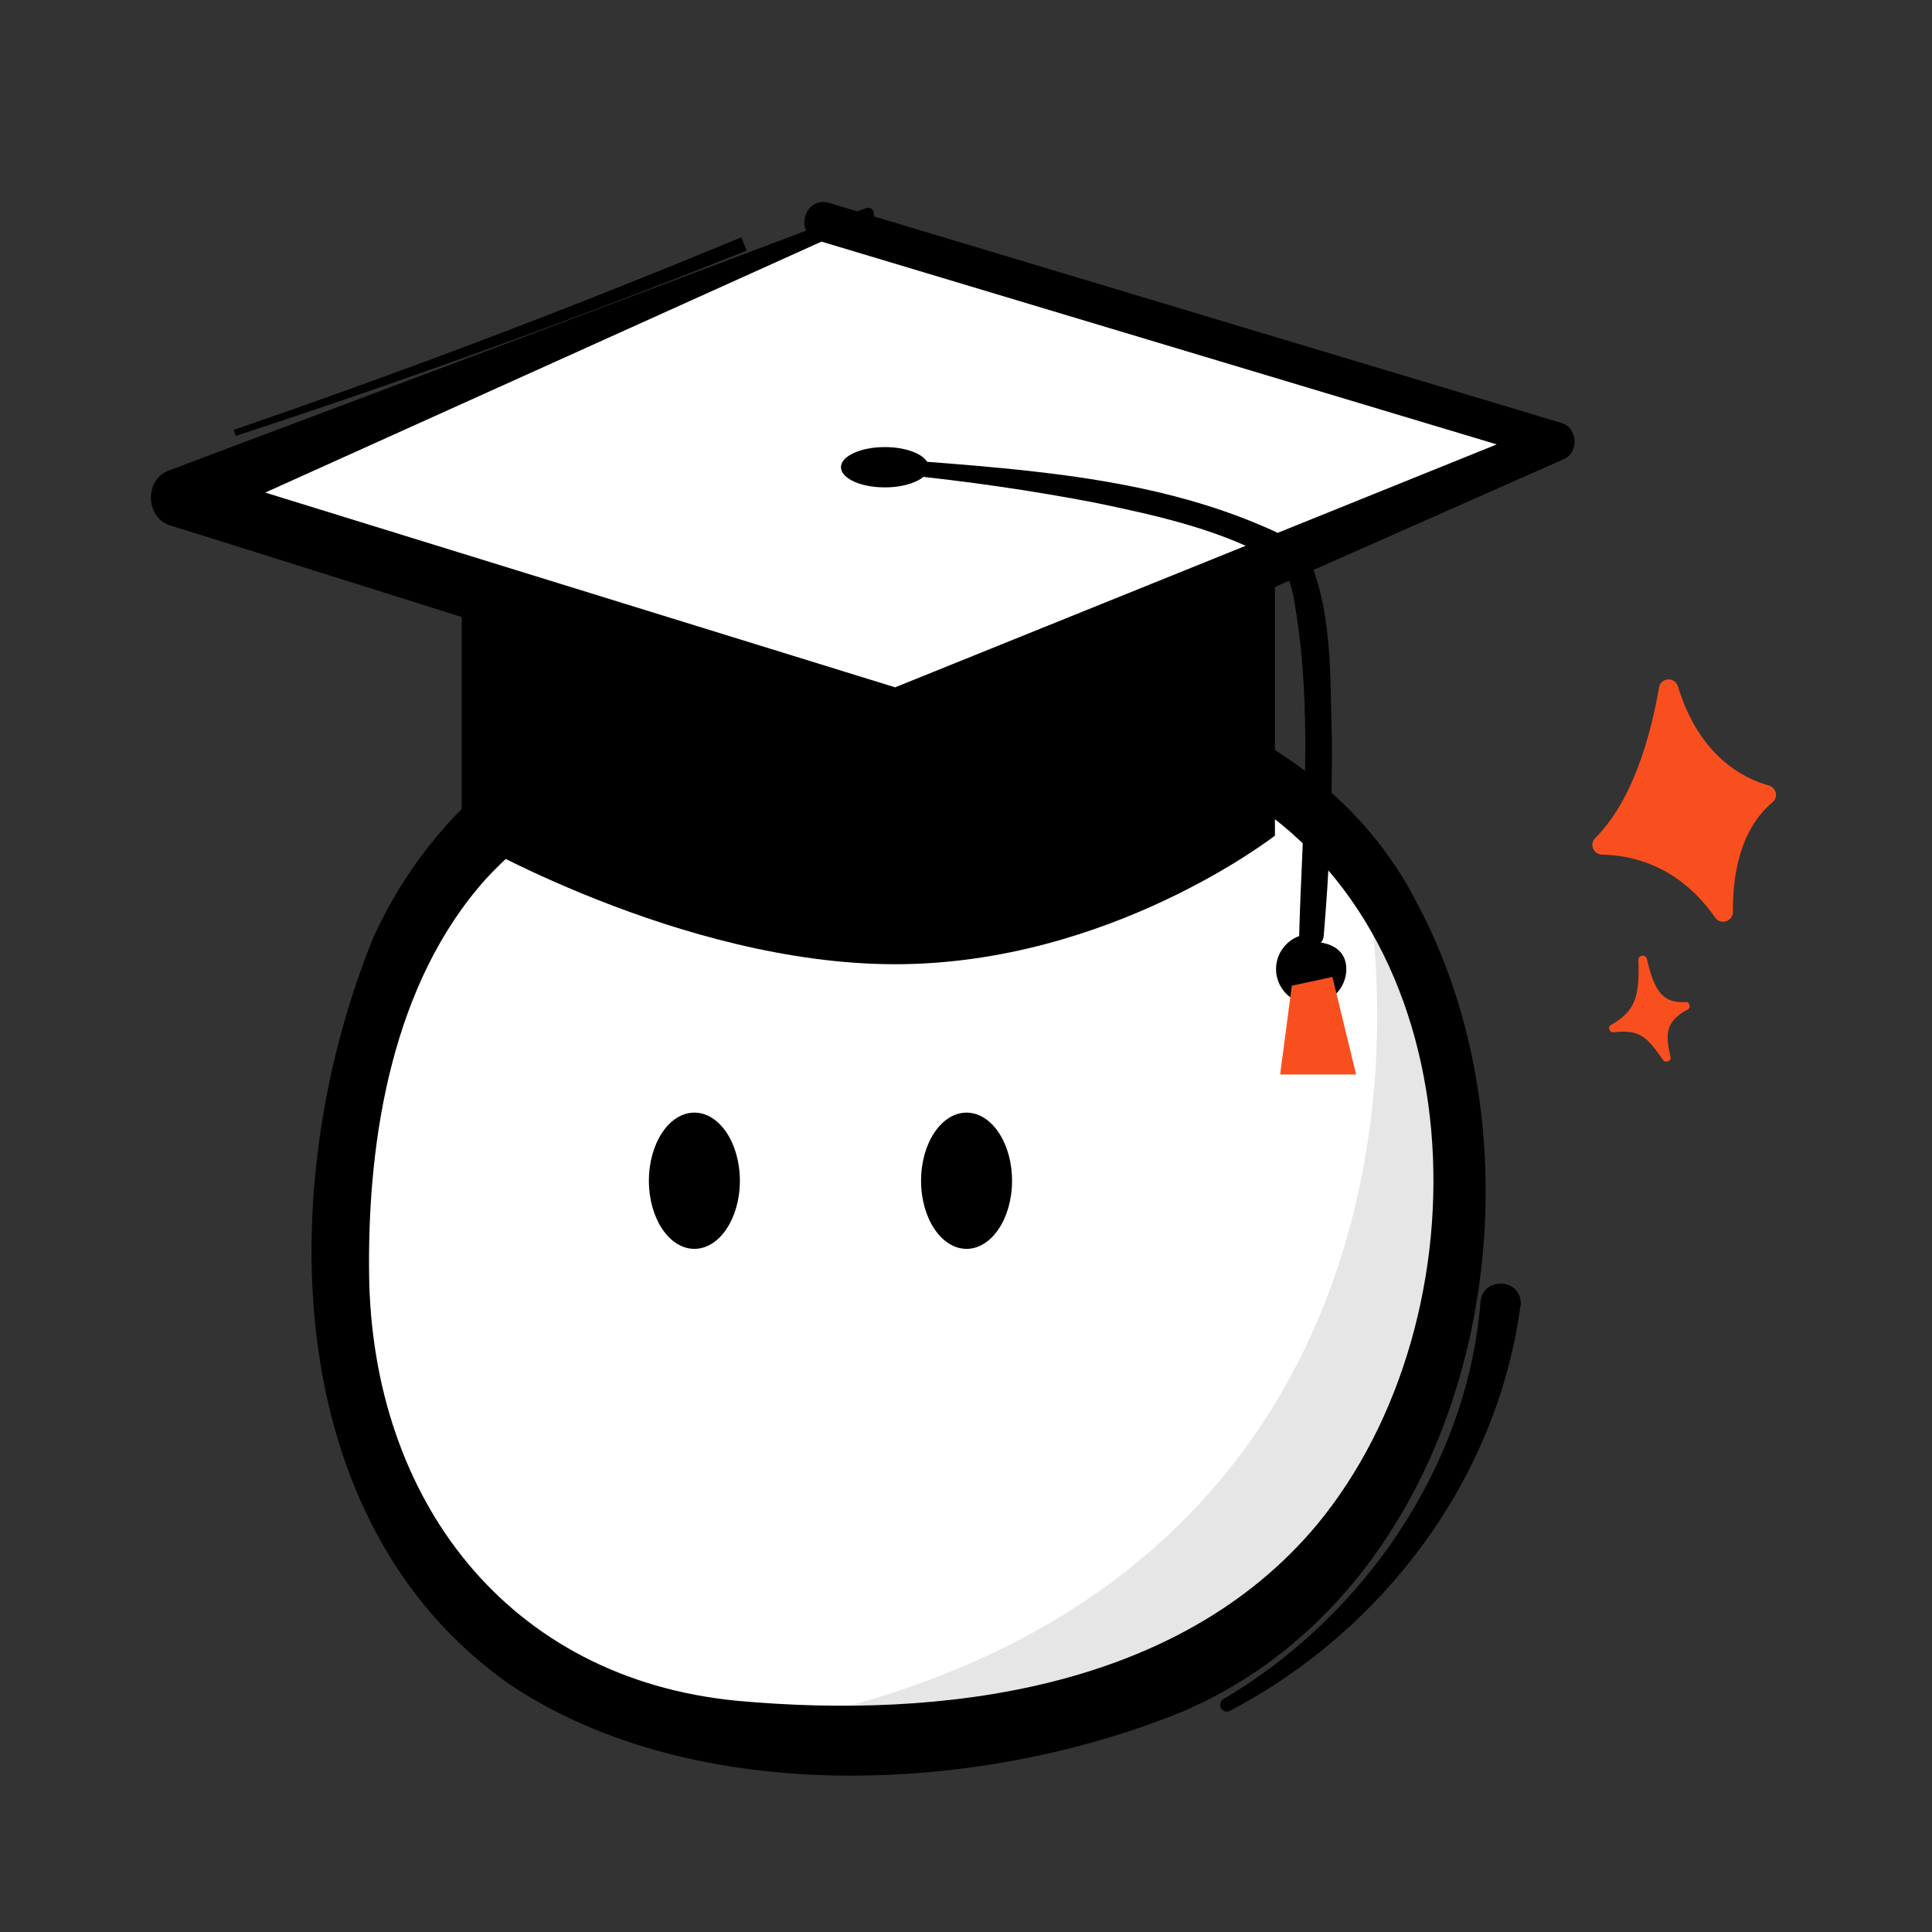
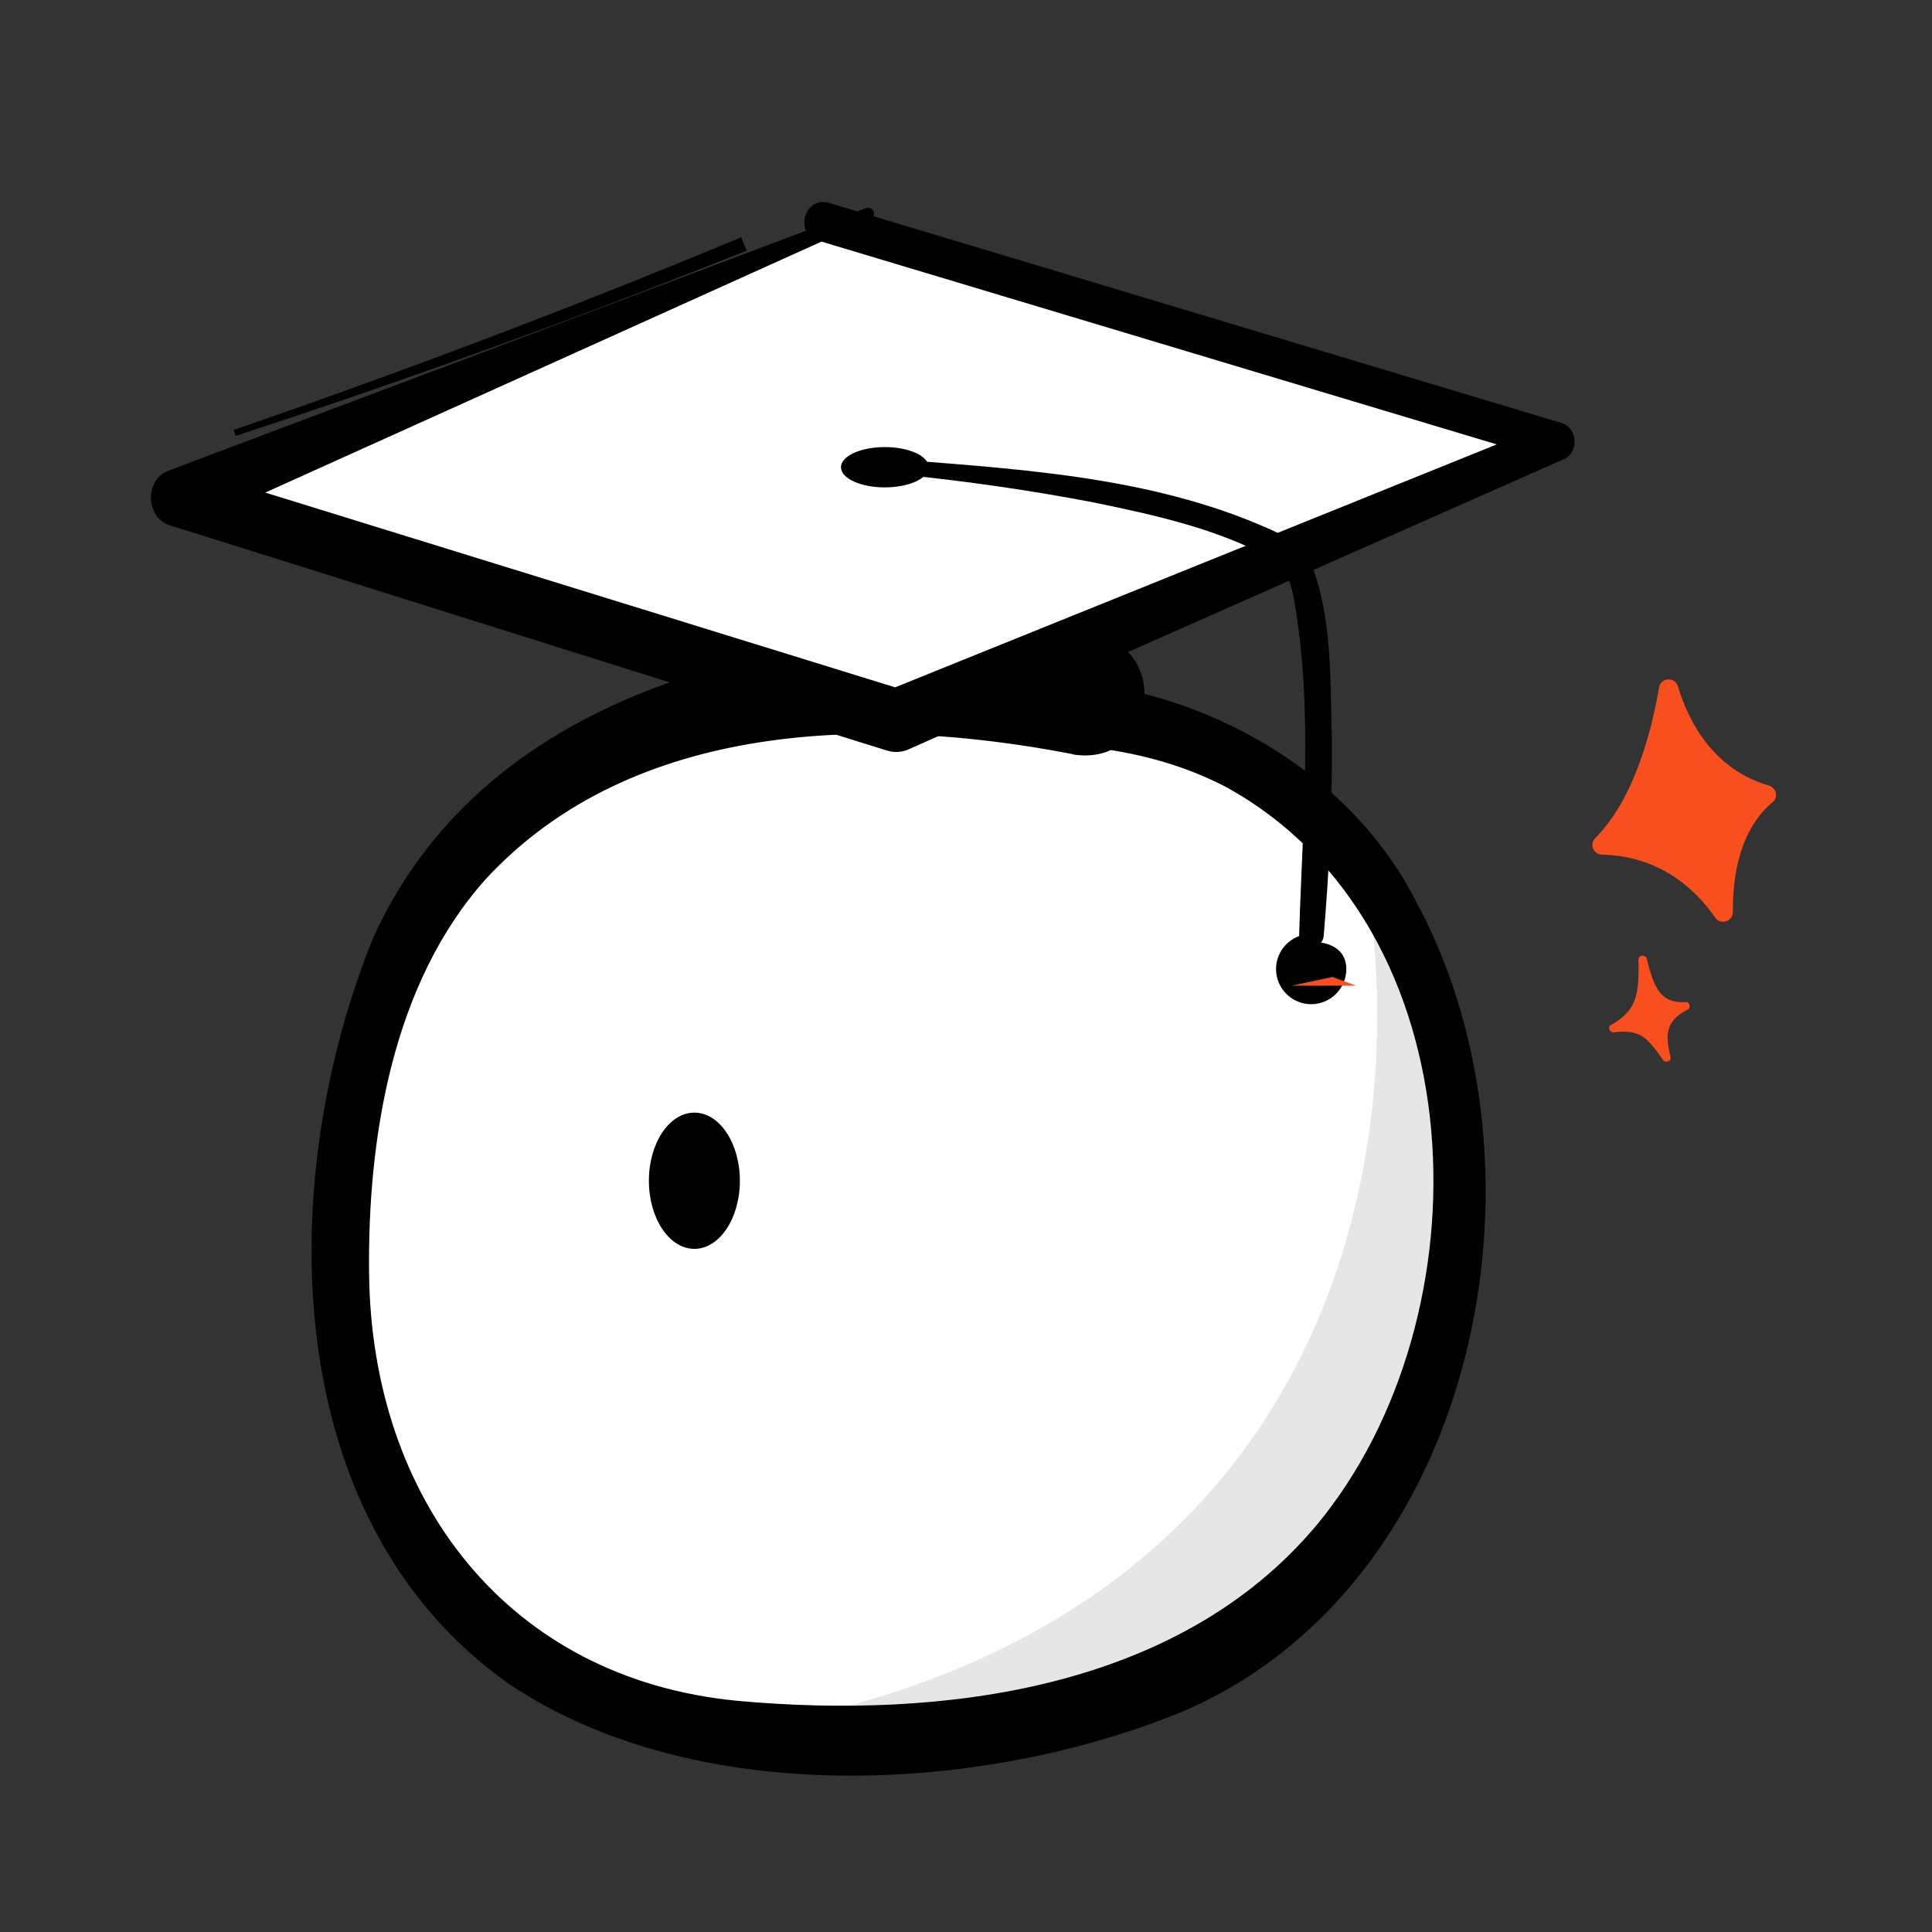
<svg xmlns="http://www.w3.org/2000/svg" width="96" height="96" viewBox="0 0 96 96" fill="none">
  <rect x="0" y="0" width="96" height="96" fill="#333333" stroke="none" />
  <ellipse cx="44.5" cy="60.5" rx="28.5" ry="26.5" fill="white" />
  <path d="M53.293 37.471C43.289 35.535 31.444 35.793 24.147 43.671C19.517 48.829 18.259 56.505 18.34 63.287C18.462 74.469 25.19 83.416 36.642 84.513C46.754 85.434 58.545 83.999 65.422 75.782C74.005 65.439 73.531 46.027 60.901 39.096C57.882 37.525 54.416 36.93 50.951 36.984C48.826 36.984 48.785 33.803 50.91 33.748C58.721 33.654 66.817 37.769 70.417 44.89C77.538 58.21 73.409 78.76 58.775 85.041C48.785 89.143 34.557 89.887 25.311 83.687C13.71 75.524 13.669 58.576 18.556 46.568C24.608 33.302 40.947 30.743 54.01 31.515C58.288 31.853 57.53 38.175 53.293 37.485V37.471Z" fill="black" />
  <path d="M42 11L10 24L44.5 36L76.5 21.5L42 11Z" fill="white" />
-   <path d="M75.548 64.884C74.398 73.494 68.739 81.007 61.131 85C60.969 85.095 60.766 85.041 60.671 84.879C60.576 84.716 60.644 84.499 60.806 84.418C67.764 80.316 72.882 72.857 73.558 64.776C73.599 63.381 75.697 63.49 75.562 64.898L75.548 64.884Z" fill="black" />
  <path opacity="0.1" d="M33.407 86.395C67.9 82.577 70.512 55.083 67.507 41.83C70.512 46.866 74.722 60.607 67.507 75.254C60.292 89.901 41.773 88.778 33.407 86.395Z" fill="black" />
  <path d="M82.439 34.155C82.019 36.578 81.139 39.759 79.271 41.641C78.96 41.952 79.176 42.453 79.609 42.467C81.139 42.494 83.441 43.035 85.227 45.594C85.498 45.986 86.107 45.783 86.107 45.309C86.094 43.577 86.419 41.248 88.084 39.854C88.382 39.61 88.26 39.136 87.881 39.028C86.54 38.649 84.415 37.512 83.373 34.1C83.224 33.613 82.52 33.667 82.439 34.155Z" fill="#F94F1E" />
  <path d="M81.41 47.679C81.478 49.56 81.248 50.251 80.029 50.941C79.867 51.036 79.989 51.32 80.178 51.293C81.505 51.144 81.843 51.537 82.628 52.66C82.75 52.836 83.048 52.742 83.007 52.538C82.818 51.604 82.601 50.806 83.874 50.156C84.023 50.075 83.955 49.79 83.793 49.79C82.655 49.872 82.209 49.303 81.83 47.638C81.775 47.421 81.41 47.448 81.423 47.665L81.41 47.679Z" fill="#F94F1E" />
  <path d="M34.503 62.055C35.752 62.055 36.764 60.54 36.764 58.671C36.764 56.802 35.752 55.286 34.503 55.286C33.255 55.286 32.243 56.802 32.243 58.671C32.243 60.54 33.255 62.055 34.503 62.055Z" fill="black" />
-   <path d="M48.027 62.055C49.276 62.055 50.288 60.54 50.288 58.671C50.288 56.802 49.276 55.286 48.027 55.286C46.779 55.286 45.767 56.802 45.767 58.671C45.767 60.54 46.779 62.055 48.027 62.055Z" fill="black" />
  <path d="M43.275 10.898L9.581 26.1L9.459 23.325L45.008 34.317L43.938 34.371L76.929 21.05L77.023 22.878L40.649 11.954C39.431 11.588 39.986 9.72 41.204 10.085L77.565 21.01C78.404 21.24 78.486 22.499 77.687 22.824C77.687 22.824 45.13 37.227 45.13 37.241C44.791 37.39 44.412 37.403 44.074 37.295C44.06 37.309 8.566 26.127 8.552 26.14C7.212 25.816 7.131 23.799 8.43 23.365L43.032 10.343C43.383 10.207 43.6 10.749 43.262 10.898H43.275Z" fill="black" />
  <path d="M11.612 21.362C20.114 18.438 28.534 15.243 36.832 11.791L37.103 12.455C28.737 15.798 20.276 18.858 11.707 21.66L11.612 21.349V21.362Z" fill="black" />
-   <path d="M63.351 29.041V41.522C63.351 41.522 55.161 47.912 44.48 47.912C33.799 47.912 22.942 41.522 22.942 41.522V29.935L44.02 37.163L63.351 29.041Z" fill="black" />
  <path d="M44.859 22.851C51.425 23.366 58.261 23.799 64.244 26.845C64.65 27.102 64.948 27.549 65.138 27.968C66.221 30.73 66.085 33.762 66.18 36.673C66.207 39.962 66.045 43.306 65.774 46.501C65.747 46.839 65.449 47.083 65.111 47.056C64.786 47.029 64.542 46.744 64.556 46.419C64.718 40.734 65.287 35.129 64.258 29.566C64.082 28.848 63.852 28.063 63.432 27.901C60.738 26.33 57.476 25.613 54.403 24.977C51.235 24.367 48.013 23.907 44.805 23.582C44.358 23.555 44.399 22.824 44.859 22.865V22.851Z" fill="black" />
  <path d="M43.966 24.218C45.17 24.218 46.146 23.77 46.146 23.216C46.146 22.663 45.17 22.215 43.966 22.215C42.762 22.215 41.787 22.663 41.787 23.216C41.787 23.77 42.762 24.218 43.966 24.218Z" fill="black" />
  <path d="M65.151 46.798C66.112 46.798 66.898 47.191 66.898 48.152C66.898 49.113 66.112 49.898 65.151 49.898C64.19 49.898 63.405 49.113 63.405 48.152C63.405 47.191 64.19 46.406 65.151 46.406" fill="black" />
  <g style="mix-blend-mode:multiply">
-     <path d="M64.191 48.978L63.608 53.391H67.385L66.207 48.545L64.191 48.978Z" fill="#F94F1E" />
+     <path d="M64.191 48.978H67.385L66.207 48.545L64.191 48.978Z" fill="#F94F1E" />
  </g>
</svg>